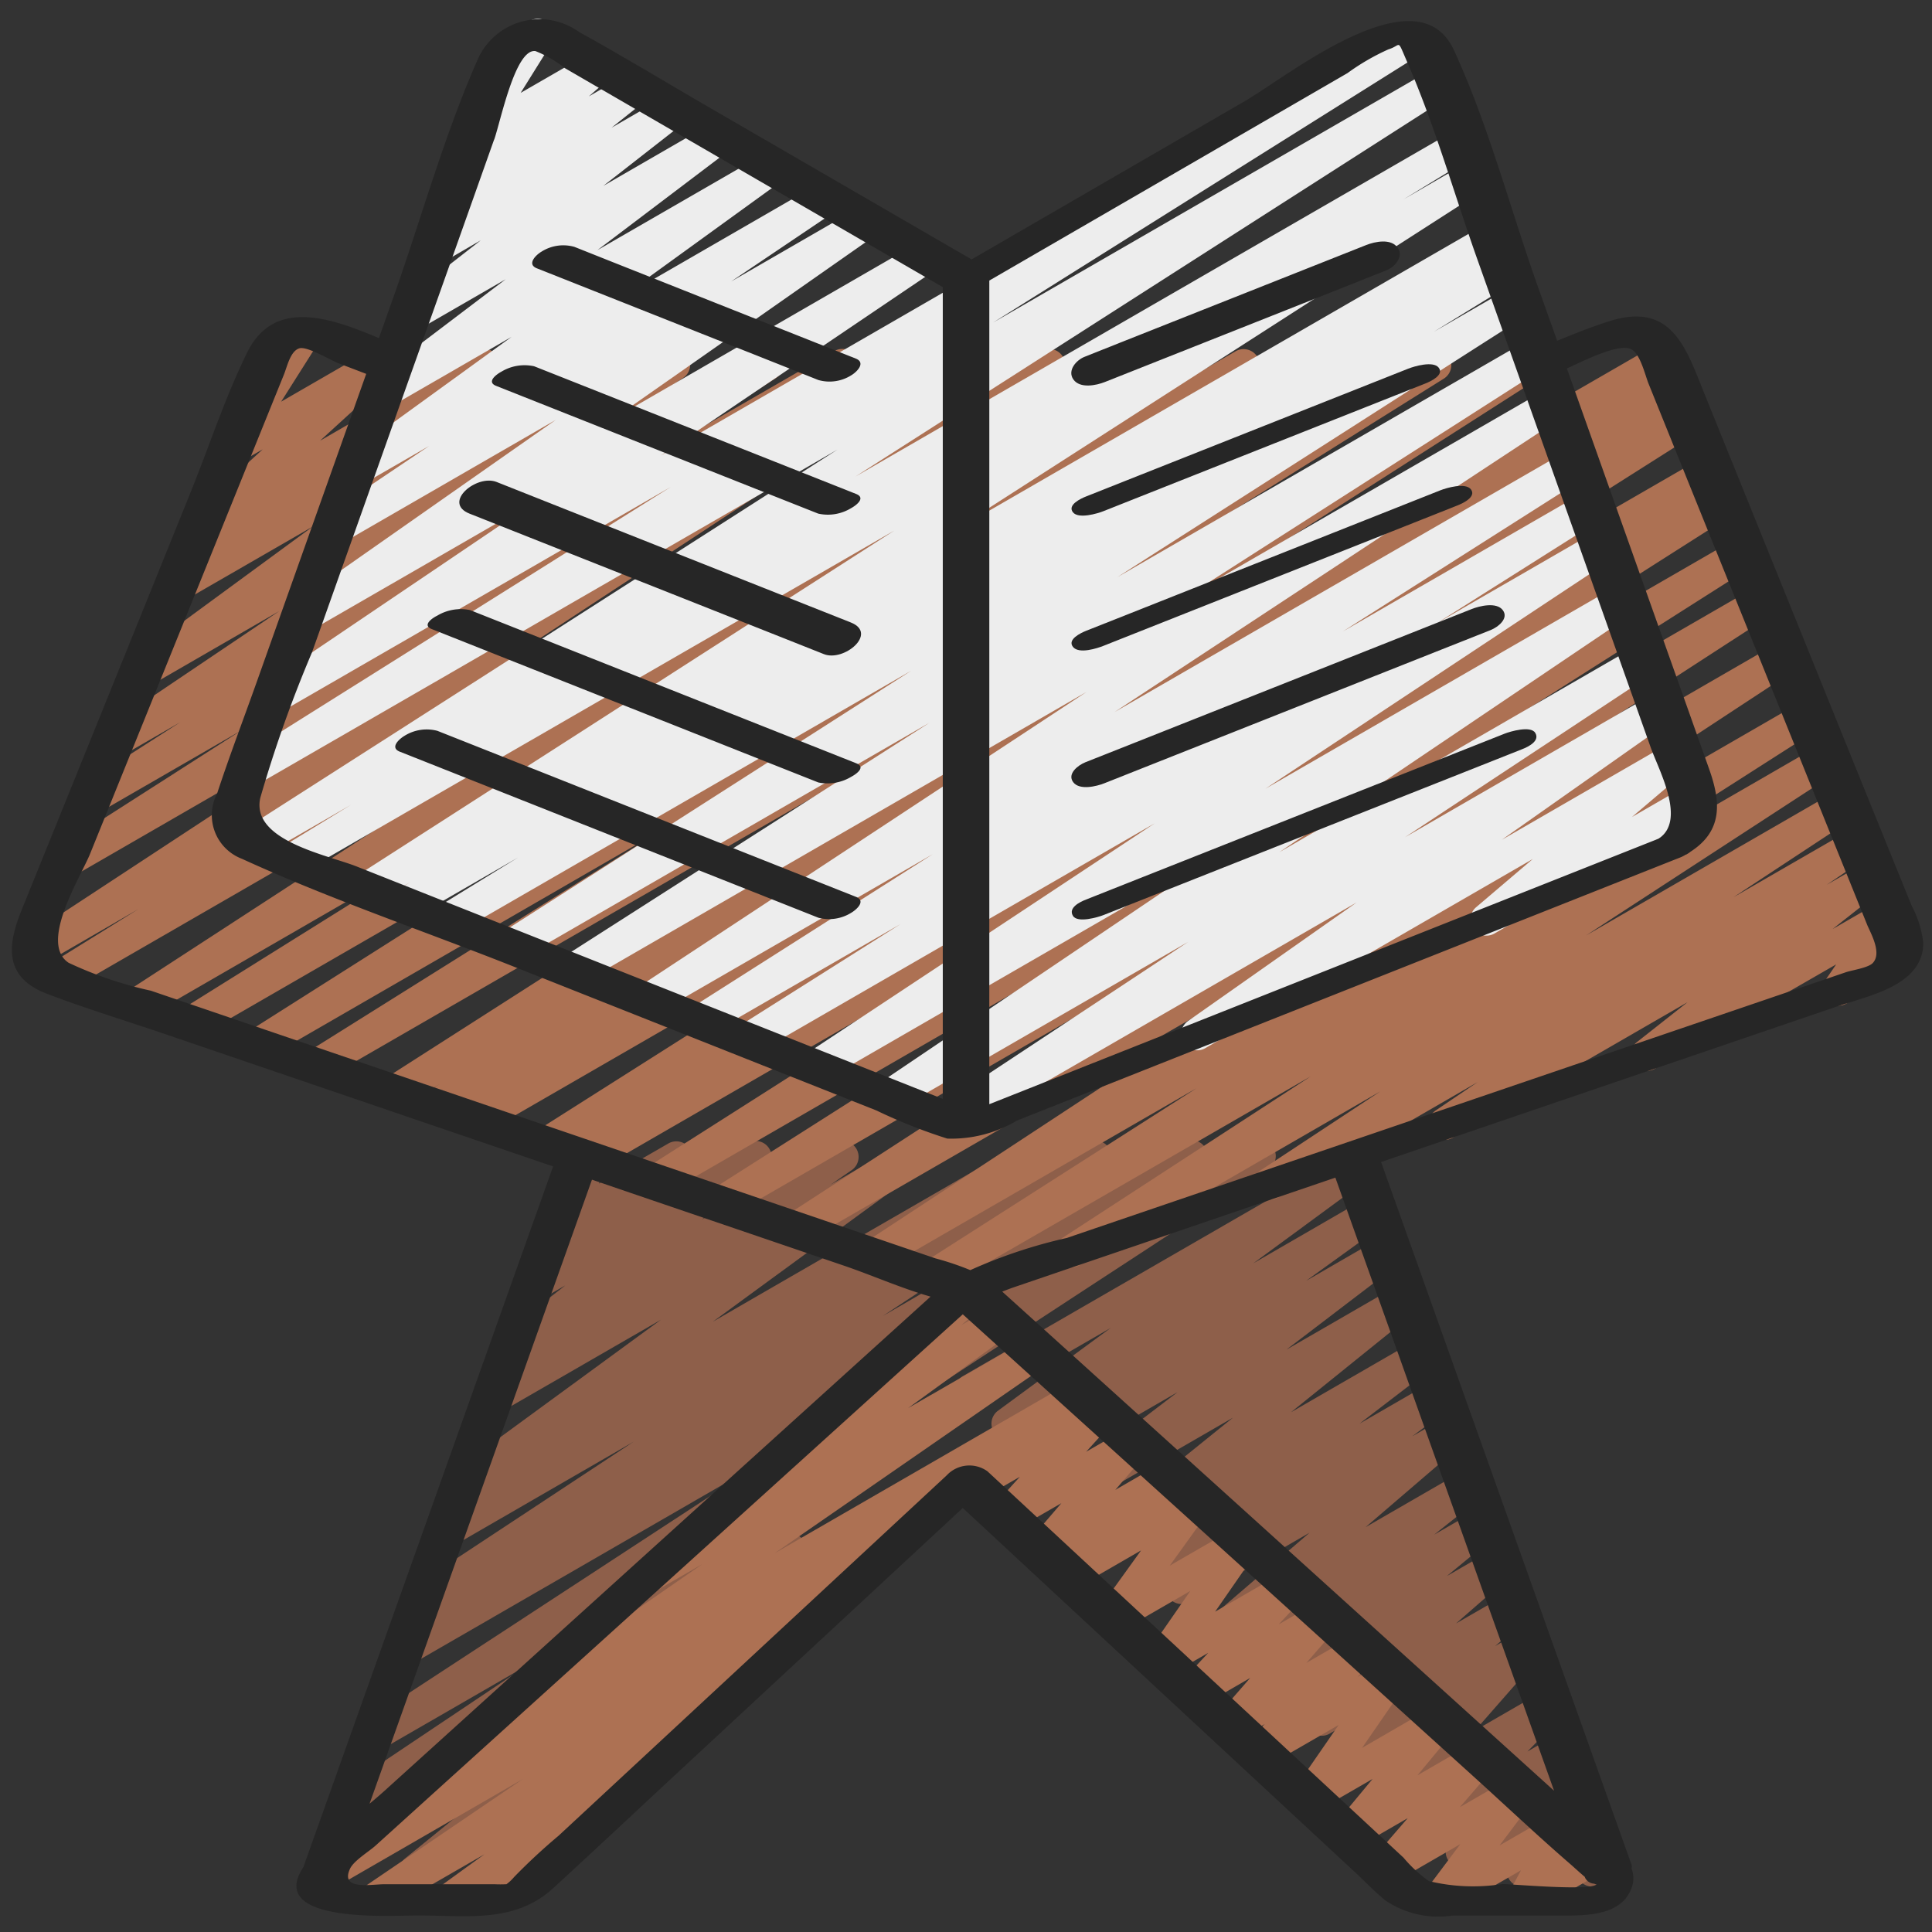
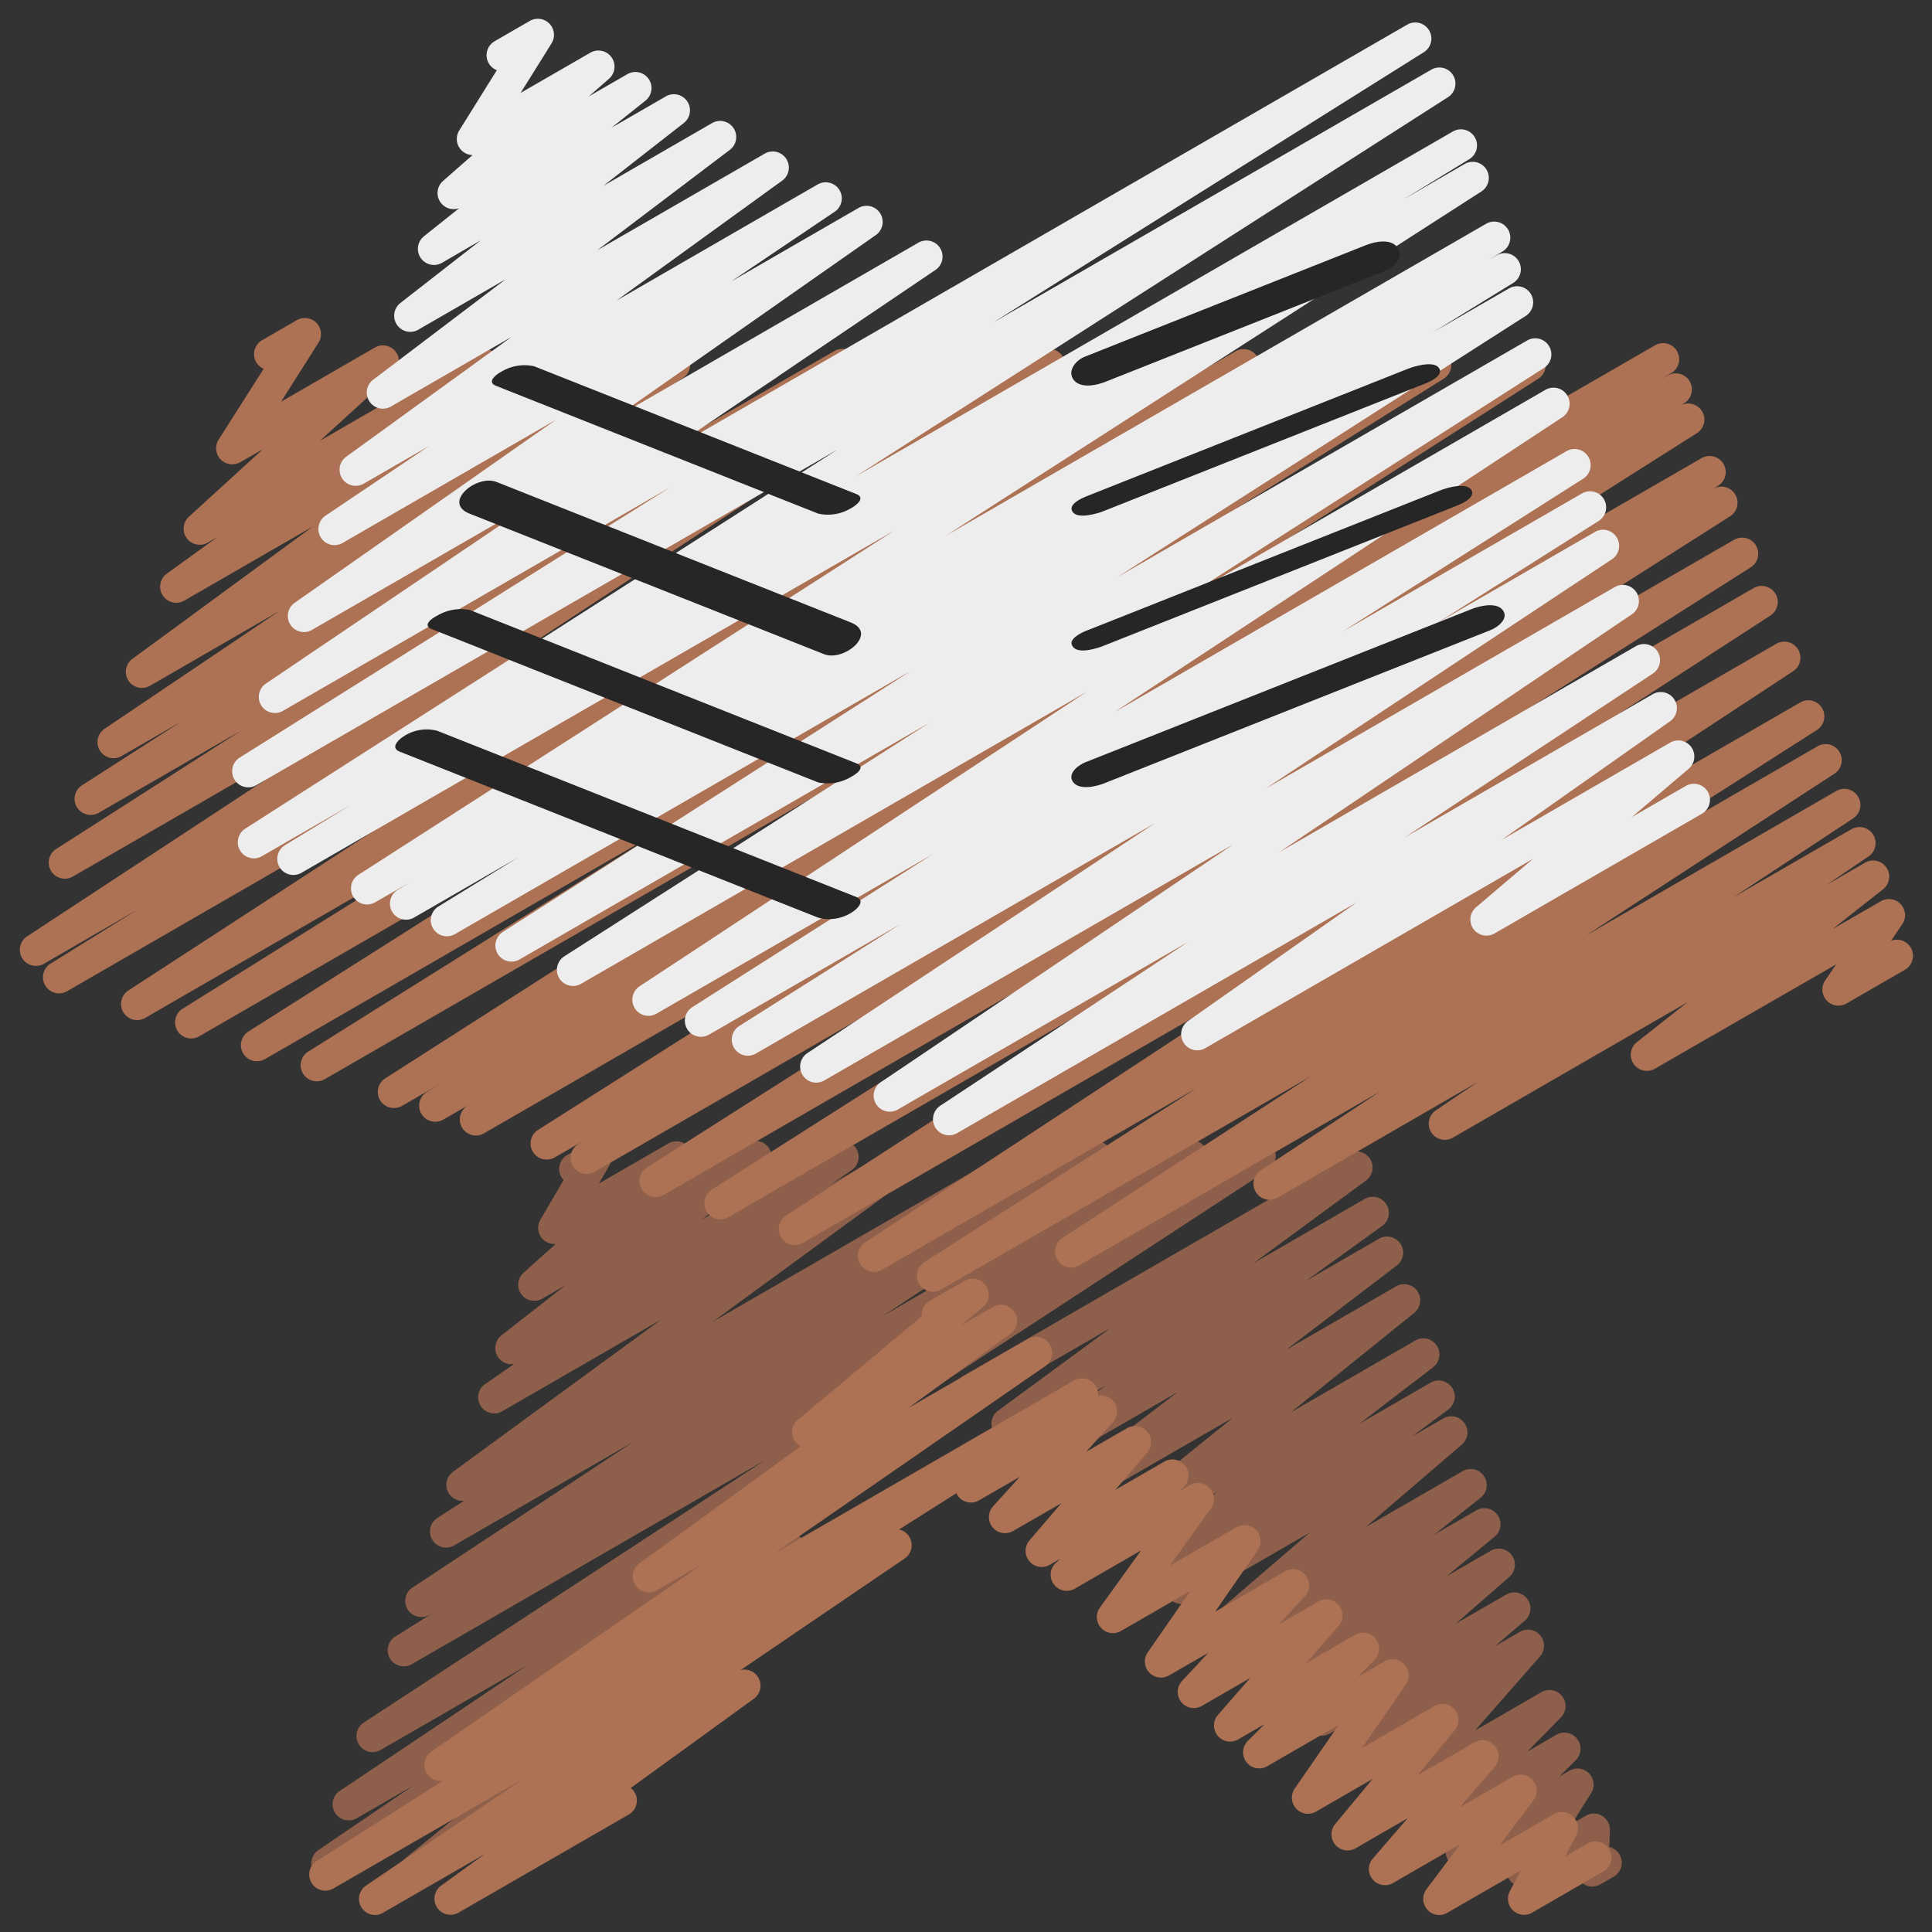
<svg xmlns="http://www.w3.org/2000/svg" height="512" viewBox="0 0 60 60" width="512">
  <rect x="0" y="0" width="60" height="60" fill="#333333" stroke="none" />
  <g id="Colour">
    <path d="m47.293 58.6a.5.5 0 0 1 -.422-.769l.607-.952-1.839 1.061a.5.5 0 0 1 -.6-.787l.509-.508-.793.458a.5.5 0 0 1 -.606-.784l1.041-1.059-1.482.855a.5.5 0 0 1 -.627-.761l2.015-2.307-2.88 1.662a.5.5 0 0 1 -.574-.812l.926-.792-1.274.735a.5.5 0 0 1 -.579-.809l1.656-1.449-2.153 1.243a.5.5 0 0 1 -.572-.825l1.486-1.225-1.914 1.105a.5.5 0 0 1 -.562-.824l1.444-1.142-1.839 1.062a.5.5 0 0 1 -.575-.813l2.984-2.563-3.72 2.147a.5.5 0 0 1 -.549-.834l1.12-.834-1.452.838a.5.5 0 0 1 -.553-.829l2.3-1.762-2.786 1.609a.5.5 0 0 1 -.563-.822l3.824-3.086-4.594 2.652a.5.5 0 0 1 -.553-.83l3.426-2.614-4.046 2.336a.5.5 0 0 1 -.543-.838l2.368-1.708-2.808 1.621a.5.5 0 0 1 -.546-.836l3.5-2.571-4.074 2.352a.5.5 0 1 1 -.5-.865l11.956-6.9a.5.5 0 0 1 .546.836l-3.5 2.571 3.46-2a.5.5 0 0 1 .543.838l-2.364 1.706 2.264-1.307a.5.5 0 0 1 .554.83l-3.429 2.615 3.406-1.966a.5.5 0 0 1 .564.822l-3.827 3.087 3.864-2.23a.5.5 0 0 1 .554.829l-2.293 1.758 2.209-1.275a.5.5 0 0 1 .549.834l-1.12.833.968-.558a.5.5 0 0 1 .575.812l-2.991 2.567 3.006-1.735a.5.5 0 0 1 .562.825l-1.438 1.143 1.31-.756a.5.5 0 0 1 .568.819l-1.485 1.223 1.366-.788a.5.5 0 0 1 .579.809l-1.657 1.449 1.564-.9a.5.5 0 0 1 .574.812l-.926.792.768-.443a.5.5 0 0 1 .627.762l-2.017 2.301 2.06-1.189a.5.5 0 0 1 .607.783l-1.04 1.059.906-.524a.5.5 0 0 1 .6.786l-.511.512.309-.179a.5.5 0 0 1 .672.7l-.6.952.435-.251a.5.5 0 0 1 .75.451l-.02.521a.5.5 0 0 1 .321.238.5.5 0 0 1 -.183.682l-.416.24a.5.5 0 0 1 -.75-.451l.014-.363-1.419.819a.49.49 0 0 1 -.252.073z" fill="#8e5f4a" />
    <path d="m12.9 58.6a.5.5 0 0 1 -.315-.888l2.815-2.289-4.977 2.877a.5.5 0 0 1 -.531-.847l2.943-2-1.761 1.017a.5.5 0 0 1 -.528-.848l5.823-3.9-4.536 2.618a.5.5 0 0 1 -.524-.852l12.446-8.137-10.977 6.338a.5.5 0 0 1 -.515-.856l1.216-.763-.156.09a.5.5 0 0 1 -.525-.849l6.88-4.538-5.584 3.227a.5.5 0 0 1 -.52-.853l.837-.537a.517.517 0 0 1 -.467-.224.5.5 0 0 1 .123-.677l6.458-4.723-4.949 2.854a.5.5 0 0 1 -.534-.84l.928-.642a.5.5 0 0 1 -.4-.884l1.987-1.555-.73.421a.5.5 0 0 1 -.583-.8l1.014-.908a.522.522 0 0 1 -.4-.145.5.5 0 0 1 -.077-.605l.722-1.235a.469.469 0 0 1 -.07-.094.5.5 0 0 1 .182-.683l.63-.364a.5.5 0 0 1 .682.685l-.331.567 2.174-1.254a.5.5 0 0 1 .583.8l-.847.759 2.712-1.566a.5.5 0 0 1 .558.826l-1.985 1.555 4.128-2.384a.5.5 0 0 1 .534.844l-.655.452 2.248-1.3a.5.5 0 0 1 .545.836l-6.452 4.72 9.629-5.56a.5.5 0 0 1 .519.854l-.038.024 1.524-.879a.5.5 0 0 1 .525.85l-6.883 4.535 9.334-5.389a.5.5 0 0 1 .516.857l-1.207.757 2.8-1.616a.5.5 0 0 1 .524.852l-12.454 8.141 1.959-1.13a.5.5 0 0 1 .528.847l-5.816 3.9.7-.4a.5.5 0 0 1 .531.846l-4.151 2.816a.5.5 0 0 1 .246.883l-4.842 3.932a.53.53 0 0 1 .051.073.5.5 0 0 1 -.183.683l-2.8 1.619a.5.5 0 0 1 -.251.059z" fill="#8e5f4a" />
    <g fill="#ad7153">
      <path d="m44.7 59.472a.5.5 0 0 1 -.4-.8l1.051-1.4-2.09 1.207a.5.5 0 0 1 -.628-.76l1.085-1.254-1.618.935a.5.5 0 0 1 -.635-.752l1.161-1.4-1.756 1.014a.5.5 0 0 1 -.661-.717l1.364-1.974-2.223 1.284a.5.5 0 0 1 -.6-.788l.525-.523-.824.476a.5.5 0 0 1 -.626-.762l1-1.147-1.5.868a.5.5 0 0 1 -.616-.774l.813-.873-1.216.7a.5.5 0 0 1 -.661-.718l1.321-1.905-2.152 1.242a.5.5 0 0 1 -.657-.724l1.281-1.778-2.049 1.183a.5.5 0 0 1 -.593-.8l.133-.125-.33.191a.5.5 0 0 1 -.629-.758l.992-1.157-1.5.864a.5.5 0 0 1 -.62-.769l.831-.915-1.252.722a.5.5 0 1 1 -.5-.865l4.022-2.32a.5.5 0 0 1 .62.769l-.831.916 1.268-.73a.5.5 0 0 1 .629.759l-.992 1.156 1.513-.874a.5.5 0 0 1 .593.8l-.133.125.342-.2a.5.5 0 0 1 .655.725l-1.279 1.777 2.07-1.194a.5.5 0 0 1 .661.717l-1.322 1.906 2.171-1.252a.5.5 0 0 1 .616.773l-.814.875 1.233-.712a.5.5 0 0 1 .626.762l-1 1.146 1.518-.876a.5.5 0 0 1 .6.787l-.528.525.84-.484a.5.5 0 0 1 .661.717l-1.36 1.97 2.245-1.3a.5.5 0 0 1 .635.752l-1.161 1.4 1.773-1.024a.5.5 0 0 1 .628.76l-1.084 1.253 1.637-.944a.5.5 0 0 1 .65.732l-1.052 1.4 1.686-.972a.5.5 0 0 1 .69.669l-.345.646.677-.39a.5.5 0 1 1 .5.865l-2.199 1.27a.5.5 0 0 1 -.69-.669l.345-.647-2.282 1.316a.49.49 0 0 1 -.253.072z" />
      <path d="m11.65 59.472a.5.5 0 0 1 -.281-.914l4.872-3.31-5.9 3.408a.5.5 0 0 1 -.518-.854l3.936-2.5a.5.5 0 0 1 -.363-.906l8.418-5.822-1.425.822a.5.5 0 0 1 -.543-.836l5.018-3.642a.489.489 0 0 1 -.175-.155.5.5 0 0 1 .089-.67l3.847-3.215a.5.5 0 0 1 .248-.476l1.077-.622a.5.5 0 0 1 .571.818l-.666.555.984-.567a.5.5 0 0 1 .544.837l-3.185 2.311 3.732-2.154a.5.5 0 0 1 .534.844l-8.413 5.818 9.305-5.372a.5.5 0 0 1 .518.855l-5.951 3.775a.5.5 0 0 1 .173.9l-5.096 3.465a.5.5 0 0 1 .413.89l-3.823 2.772a.5.5 0 0 1 -.062.824l-5.288 3.049a.5.5 0 0 1 -.544-.837l1.343-.973-3.139 1.81a.489.489 0 0 1 -.25.072z" />
      <path d="m28.974 40.118a.5.5 0 0 1 -.269-.921l8.452-5.4-9.757 5.632a.5.5 0 0 1 -.525-.851l13.772-9.047-15.7 9.063a.5.5 0 0 1 -.522-.853l13.819-8.961-15.623 9.02a.5.5 0 0 1 -.518-.855l11.941-7.591-13.437 7.758a.5.5 0 0 1 -.519-.854l13.588-8.648-15.2 8.776a.5.5 0 0 1 -.511-.86l.218-.132-.972.56a.5.5 0 0 1 -.517-.854l15.15-9.609-16.828 9.715a.5.5 0 0 1 -.51-.859l.08-.049-.83.478a.5.5 0 0 1 -.509-.86l.41-.249-1.171.676a.5.5 0 0 1 -.52-.854l16.878-10.8-18.768 10.832a.5.5 0 0 1 -.515-.856l11.1-6.953-12.432 7.18a.5.5 0 0 1 -.518-.855l12.946-8.207-14.482 8.36a.5.5 0 0 1 -.515-.856l8.229-5.14-9.389 5.424a.5.5 0 0 1 -.523-.851l14.71-9.567-16.617 9.591a.5.5 0 0 1 -.513-.857l2.739-1.7-2.933 1.698a.5.5 0 0 1 -.524-.851l13.1-8.6-11.682 6.744a.5.5 0 0 1 -.519-.854l5.762-3.689-4.443 2.565a.5.5 0 0 1 -.52-.853l3.063-1.966-1.83 1.056a.5.5 0 0 1 -.529-.847l5.433-3.66-4.02 2.323a.5.5 0 0 1 -.545-.836l5.609-4.114-4 2.306a.5.5 0 0 1 -.542-.838l1.583-1.142-.313.179a.5.5 0 0 1 -.587-.8l2.3-2.1-.7.4a.5.5 0 0 1 -.671-.7l1.4-2.2a.5.5 0 0 1 -.048-.89l1.081-.624a.5.5 0 0 1 .671.7l-1.161 1.833 2.917-1.684a.5.5 0 0 1 .587.8l-2.295 2.097 4.832-2.79a.5.5 0 0 1 .543.838l-1.579 1.14 3.427-1.975a.5.5 0 0 1 .545.836l-5.608 4.108 8.569-4.944a.5.5 0 0 1 .53.848l-5.43 3.652 7.8-4.506a.5.5 0 0 1 .52.854l-3.069 1.974 4.895-2.822a.5.5 0 0 1 .519.854l-5.761 3.688 7.867-4.542a.5.5 0 0 1 .524.851l-13.1 8.6 16.37-9.451a.5.5 0 0 1 .513.858l-2.756 1.705 4.439-2.563a.5.5 0 0 1 .523.852l-14.708 9.561 18.043-10.413a.5.5 0 0 1 .514.856l-8.242 5.144 10.4-6a.5.5 0 0 1 .517.854l-12.939 8.2 15.69-9.054a.5.5 0 0 1 .516.856l-11.107 6.951 13.53-7.807a.5.5 0 0 1 .519.853l-16.886 10.803 20.513-11.841a.5.5 0 0 1 .51.859l-.386.235.259-.149a.5.5 0 0 1 .51.86l-.1.063a.506.506 0 0 1 .653.188.5.5 0 0 1 -.161.681l-15.16 9.611 15.3-8.832a.5.5 0 0 1 .511.86l-.2.124.073-.042a.5.5 0 0 1 .518.854l-13.591 8.648 13.71-7.915a.5.5 0 0 1 .519.854l-11.94 7.586 12.028-6.94a.5.5 0 0 1 .522.852l-13.822 8.965 14-8.084a.5.5 0 0 1 .524.851l-13.77 9.048 13.985-8.075a.5.5 0 0 1 .52.854l-8.451 5.4 8.481-4.9a.5.5 0 0 1 .523.851l-7.718 5.027 7.76-4.48a.5.5 0 0 1 .525.851l-3.707 2.442 3.662-2.112a.5.5 0 0 1 .53.847l-1.3.882 1.193-.689a.5.5 0 0 1 .56.825l-1.571 1.238 1.5-.864a.5.5 0 0 1 .617.092.5.5 0 0 1 .047.622l-.349.515a.5.5 0 0 1 .43.9l-1.811 1.046a.5.5 0 0 1 -.664-.714l.342-.5-5.63 3.24a.5.5 0 0 1 -.56-.825l1.573-1.24-7.286 4.206a.5.5 0 0 1 -.674-.167.5.5 0 0 1 .144-.68l1.3-.879-6.2 3.582a.5.5 0 0 1 -.526-.851l3.7-2.44-9.346 5.4a.5.5 0 0 1 -.523-.852l7.712-5.018-11.484 6.625a.494.494 0 0 1 -.25.067z" />
    </g>
    <path d="m29.475 35.258a.5.5 0 0 1 -.276-.917l7.7-5.089-9.019 5.207a.5.5 0 0 1 -.53-.847l10.95-7.389-12.7 7.332a.5.5 0 0 1 -.526-.85l10.786-7.136-12.376 7.145a.5.5 0 0 1 -.517-.856l5-3.16-5.95 3.435a.5.5 0 0 1 -.518-.855l7.47-4.751-8.587 4.957a.5.5 0 0 1 -.525-.85l13.889-9.147-15.706 9.069a.5.5 0 0 1 -.519-.854l11.345-7.257-12.737 7.355a.5.5 0 0 1 -.519-.854l12.69-8.117-14.166 8.178a.5.5 0 0 1 -.512-.859l2.465-1.516-3.235 1.868a.5.5 0 0 1 -.511-.859l.406-.248-1.1.631a.5.5 0 0 1 -.521-.853l16.646-10.693-18.419 10.633a.5.5 0 0 1 -.511-.859l2.06-1.259-2.773 1.6a.5.5 0 0 1 -.519-.854l18.4-11.777-18.042 10.418a.5.5 0 0 1 -.516-.857l13.379-8.4-12.046 6.955a.5.5 0 0 1 -.53-.847l8.535-5.767-7.115 4.106a.5.5 0 0 1 -.536-.841l8.121-5.689-6.624 3.824a.5.5 0 0 1 -.53-.847l3.221-2.167-2.038 1.175a.5.5 0 0 1 -.543-.837l5.143-3.727-3.747 2.163a.5.5 0 0 1 -.553-.831l4.117-3.121-2.718 1.568a.5.5 0 0 1 -.557-.827l2.5-1.95-1.206.7a.5.5 0 0 1 -.562-.823l1.1-.876a.5.5 0 0 1 -.5-.848l.912-.8a.5.5 0 0 1 -.413-.764l1.168-1.872a.507.507 0 0 1 -.252-.216.5.5 0 0 1 .183-.683l1.091-.63a.5.5 0 0 1 .674.7l-.957 1.534 2.167-1.25a.5.5 0 0 1 .579.809l-.629.55 1.2-.693a.5.5 0 0 1 .562.823l-1.055.842 1.688-.974a.5.5 0 0 1 .557.827l-2.5 1.953 3.379-1.951a.5.5 0 0 1 .552.831l-4.118 3.118 5.2-3a.5.5 0 0 1 .544.837l-5.146 3.726 6.251-3.609a.5.5 0 0 1 .529.847l-3.223 2.171 3.96-2.286a.5.5 0 0 1 .534.844l-8.121 5.687 9.445-5.452a.5.5 0 0 1 .53.847l-8.531 5.766 23.185-13.386a.5.5 0 0 1 .516.856l-13.383 8.4 13.606-7.853a.5.5 0 0 1 .52.854l-18.4 11.781 18.561-10.721a.5.5 0 0 1 .511.859l-2.05 1.253 1.9-1.1a.5.5 0 0 1 .521.853l-16.636 10.693 16.774-9.685a.5.5 0 0 1 .511.86l-.411.251.245-.141a.5.5 0 0 1 .512.858l-2.479 1.526 2.335-1.348a.5.5 0 0 1 .52.854l-12.681 8.112 12.735-7.354a.5.5 0 0 1 .519.854l-11.348 7.258 11.376-6.568a.5.5 0 0 1 .526.851l-13.894 9.149 14.041-8.106a.5.5 0 0 1 .519.854l-7.474 4.751 7.421-4.284a.5.5 0 0 1 .518.856l-5.006 3.163 4.909-2.834a.5.5 0 0 1 .526.849l-10.768 7.131 10.858-6.268a.5.5 0 0 1 .53.846l-10.956 7.393 11.078-6.4a.5.5 0 0 1 .525.85l-7.699 5.085 7.7-4.446a.5.5 0 0 1 .537.841l-5.232 3.685 5.231-3.02a.5.5 0 0 1 .574.813l-1.764 1.5 1.654-.955a.5.5 0 1 1 .5.865l-6.422 3.707a.5.5 0 0 1 -.658-.144.5.5 0 0 1 .084-.669l1.763-1.5-10.169 5.873a.5.5 0 0 1 -.538-.842l5.235-3.681-12.406 7.163a.5.5 0 0 1 -.25.068z" fill="#ededed" />
  </g>
  <g id="Outer_Lines" fill="#262626" data-name="Outer Lines">
-     <path d="m58.4 25.741q-1.44-3.556-2.878-7.114l-2.587-6.394c-.57-1.41-1.008-2.872-2.946-2.261-.55.174-1.091.391-1.63.61l-.6-1.684c-.856-2.411-1.533-5.019-2.608-7.344-1.132-2.454-5.151.81-6.495 1.589l-8.482 4.913-8-4.635c-1.4-.811-2.787-1.65-4.2-2.434a2.1 2.1 0 0 0 -3.107.789c-1.067 2.394-1.782 5.012-2.658 7.479l-.442 1.245c-1.451-.608-3.243-1.275-4.091.447-.682 1.385-1.174 2.9-1.753 4.332q-2.623 6.495-5.254 12.989c-.445 1.1-.548 2.083.788 2.594 1.215.464 2.471.843 3.7 1.263l12.02 4.1-6.848 19.214-.908 2.547c-1.165 1.764 2.741 1.5 3.551 1.5 1.536 0 3.015.249 4.217-.855 1.331-1.222 2.648-2.458 3.972-3.688l8.739-8.111 7.469 6.936 4.745 4.406c.3.28.592.589.912.847a2.938 2.938 0 0 0 2.085.468h3.5c.774 0 1.836-.033 2.09-.953a.862.862 0 0 0 -.034-.512.183.183 0 0 0 .007-.1l-6.923-19.424q-.429-1.206-.86-2.413l8.827-3.011 5.345-1.823c.991-.338 2.665-.651 2.666-1.971a3.235 3.235 0 0 0 -.36-1.153zm-16.552-23.471a7.034 7.034 0 0 1 1.273-.738c.413-.125.253-.355.576.383.869 1.987 1.471 4.143 2.2 6.186l3.741 10.531q.814 2.293 1.628 4.586c.249.7 1.115 2.265.242 2.828l-19.04 7.554-1.744.692v-25.579l6.639-3.845zm-26.5 2.064c.2-.567.653-2.828 1.279-2.748a3.608 3.608 0 0 1 .919.532l1.627.943 4.312 2.5 5.794 3.356v25.211l-10.557-4.186-7.646-3.033c-.9-.357-3.285-.8-2.994-2.124a39.62 39.62 0 0 1 1.608-4.527l2.957-8.328q1.353-3.798 2.698-7.596zm4.252 32.718 6.556 2.236c.89.3 1.817.715 2.743.98l-16.965 15.354c-.147.132-.3.263-.457.394q3.107-8.718 6.214-17.435l.693-1.945zm27.056 21.459a5.84 5.84 0 0 1 -2.285-.093 4.288 4.288 0 0 1 -.785-.728l-4.174-3.877-8.746-8.121a.963.963 0 0 0 -1.264.125l-7.311 6.789-4.747 4.407a18.384 18.384 0 0 0 -1.379 1.281 1.389 1.389 0 0 1 -.236.222 3.679 3.679 0 0 1 -.381 0h-3.4c-.419 0-1.394.2-1.078-.48.118-.254.6-.541.8-.725l1.519-1.375 10.06-9.1 6.651-6.019 15.829 14.324c1.014.918 2.011 1.861 3.045 2.756.082.07.268.244.442.39l.01.027a.33.33 0 0 0 .282.185c.039.019.071.029.081.012-.133.23-2.609 0-2.933 0zm1.573-2.993.034.095-9.438-8.539-7.7-6.962c.122-.047.245-.095.365-.136l5.345-1.823 4.636-1.581zm9.93-25.609c-.143.15-.646.22-.838.286l-4.462 1.522-13.684 4.667-6.041 2.061a15.619 15.619 0 0 0 -3 1 8.624 8.624 0 0 0 -1.08-.364l-4.94-1.685-13.814-4.713-5.614-1.916a11.976 11.976 0 0 1 -2.555-.867c-.93-.614.377-2.669.667-3.385l2.576-6.369 2.6-6.429.845-2.088c.1-.248.2-.731.48-.812.245-.069.968.371 1.212.464l.862.33q-1.7 4.785-3.4 9.568c-.41 1.154-.848 2.3-1.231 3.466a1.45 1.45 0 0 0 .772 2.026c2.743 1.256 5.647 2.24 8.451 3.352l11.249 4.462a16.744 16.744 0 0 0 2.205.875 3.965 3.965 0 0 0 2.164-.56l20.063-7.959.558-.221a1.007 1.007 0 0 0 .148-.079h.015l.015-.011a.737.737 0 0 0 .122-.082c1.007-.649.935-1.551.576-2.562q-.643-1.815-1.289-3.63l-3.129-8.811c.689-.327 1.659-.791 2.01-.593.273.153.422.809.526 1.065l2.1 5.2q2.352 5.816 4.7 11.632c.141.31.439.868.161 1.16z" />
    <path d="m26.584 27.853-11.36-4.506-1.64-.65a1.3 1.3 0 0 0 -1.021.154c-.168.1-.465.367-.147.493l11.36 4.506 1.64.651a1.3 1.3 0 0 0 1.021-.155c.168-.098.463-.367.147-.493z" />
-     <path d="m33.729 27.936c-.2.077-.562.259-.406.509.143.229.782.039.948-.027l11.359-4.5 1.641-.651c.2-.077.562-.26.406-.509-.143-.23-.782-.04-.948.026l-11.359 4.501z" />
    <path d="m13.409 19.537 10.491 4.163 1.514.6a1.423 1.423 0 0 0 1.016-.173c.162-.086.468-.3.166-.421l-10.486-4.16-1.514-.6a1.423 1.423 0 0 0 -1.016.173c-.167.081-.473.299-.171.418z" />
    <path d="m14.583 15.952 9.617 3.812 1.388.551c.62.246 1.69-.645.834-.984l-9.612-3.812-1.388-.551c-.622-.246-1.695.644-.839.984z" />
    <path d="m15.411 11.985 8.738 3.466 1.262.5a1.385 1.385 0 0 0 1.018-.168c.164-.089.467-.32.16-.442l-8.738-3.466-1.262-.5a1.39 1.39 0 0 0 -1.018.168c-.163.088-.471.32-.16.442z" />
-     <path d="m16.673 8.333 7.642 3.031 1.1.438a1.264 1.264 0 0 0 1.023-.148c.17-.1.462-.39.139-.518l-7.637-3.031-1.1-.438a1.263 1.263 0 0 0 -1.023.148c-.174.102-.466.39-.144.518z" />
    <path d="m35.221 23.073-1.515.6c-.221.088-.573.356-.377.618s.728.129.965.035l10.486-4.159 1.514-.6c.221-.088.573-.356.377-.618s-.728-.129-.965-.035z" />
    <path d="m33.731 19.59c-.165.066-.593.268-.409.5s.759.042.947-.033l9.612-3.812 1.388-.551c.165-.065.593-.267.409-.5-.173-.215-.759-.041-.947.033l-9.611 3.813z" />
    <path d="m33.732 15.417c-.163.064-.594.264-.41.494.172.213.76.038.946-.036l8.738-3.466 1.262-.5c.163-.065.594-.265.41-.494-.172-.214-.76-.039-.946.035l-8.738 3.466z" />
    <path d="m34.312 11.864 7.642-3.031 1.1-.438c.261-.1.548-.426.353-.7-.207-.3-.71-.191-.978-.085l-7.641 3.031-1.1.438c-.262.1-.549.425-.354.705.207.291.71.186.978.08z" />
  </g>
</svg>